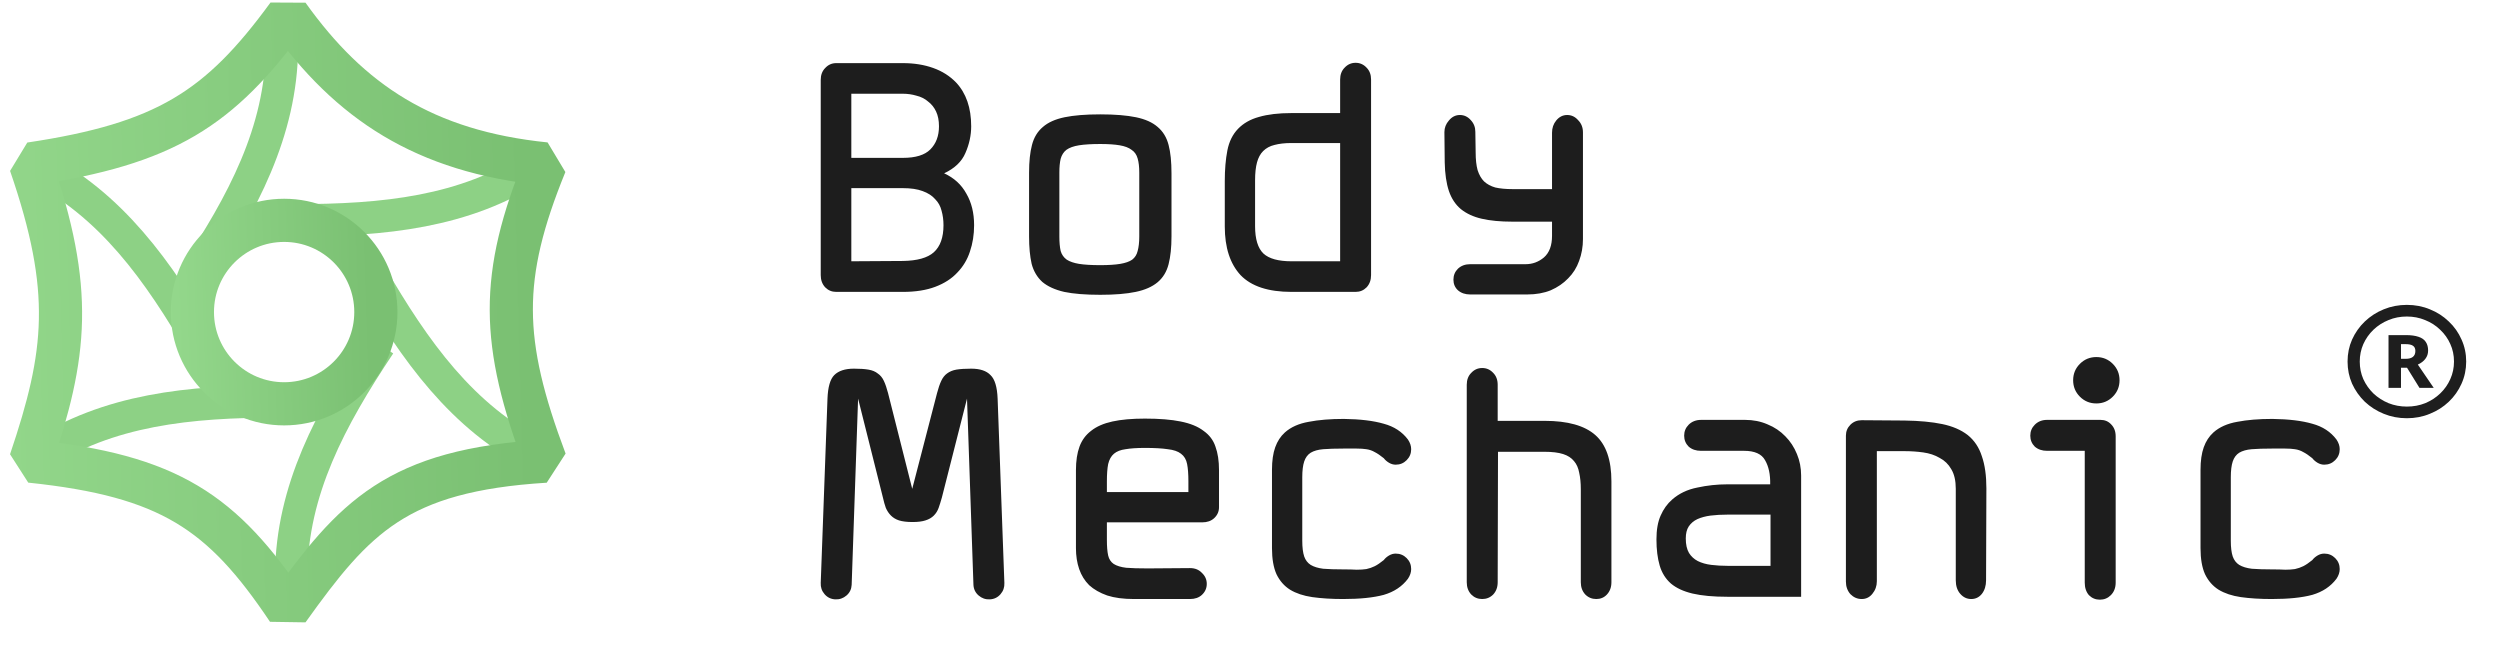
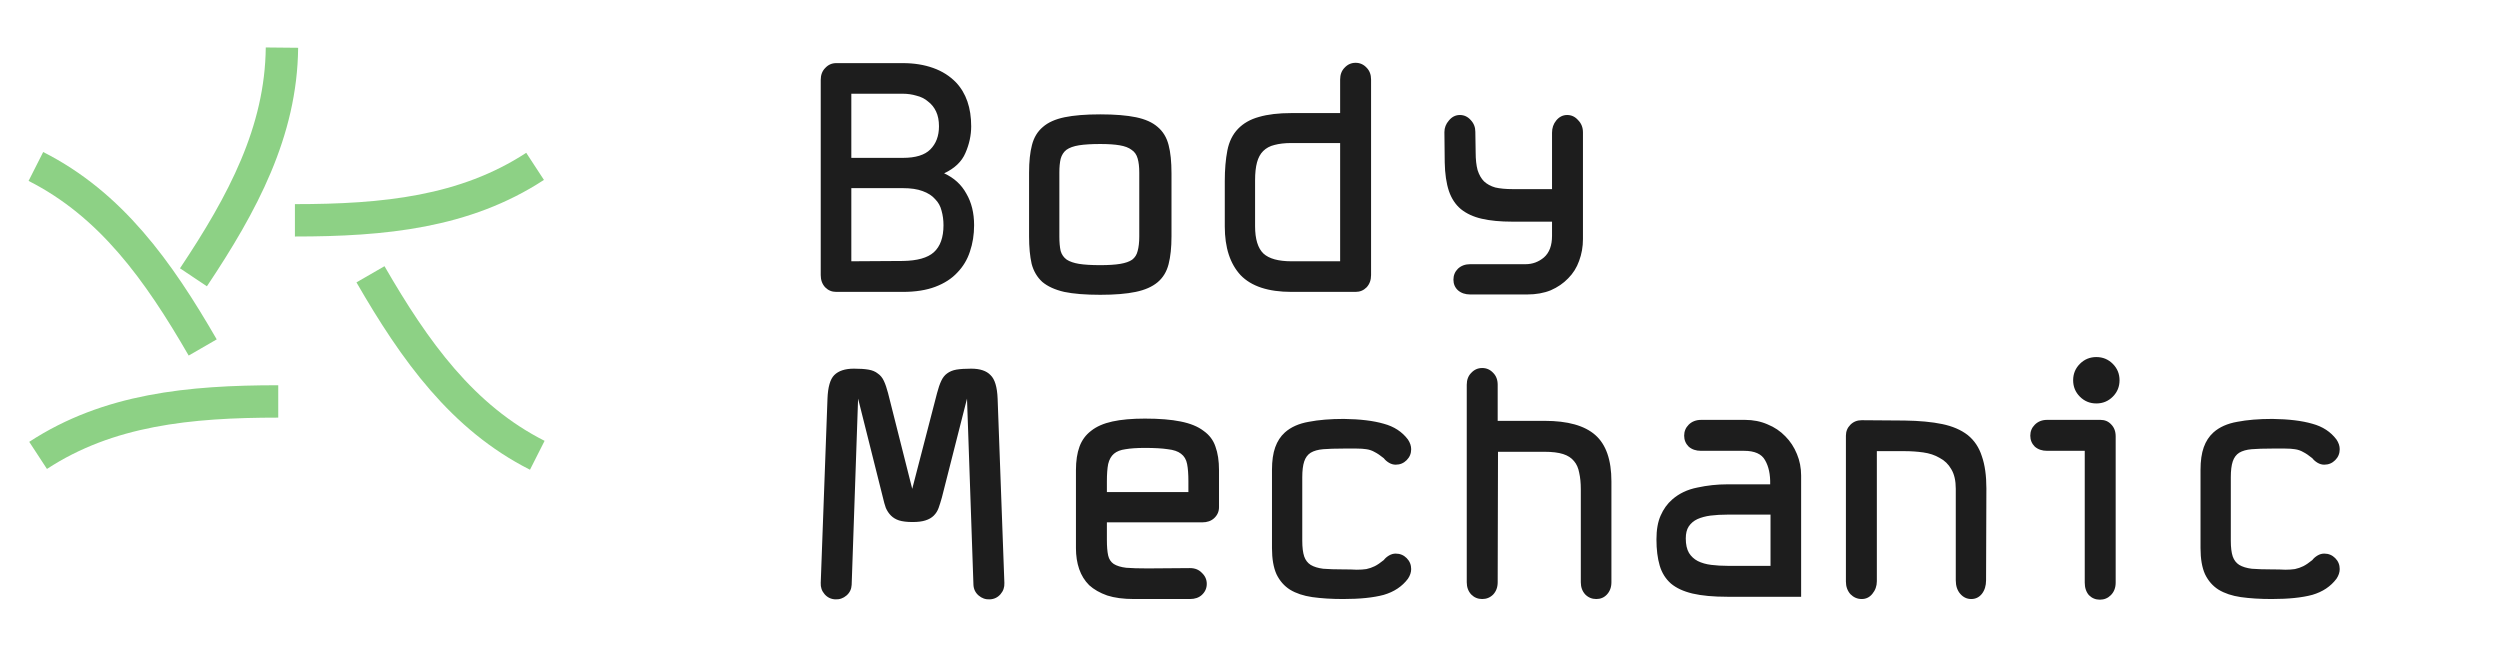
<svg xmlns="http://www.w3.org/2000/svg" width="164" height="43" viewBox="0 0 164 43" fill="none">
  <path d="M54.854 19.148C54.572 19.148 54.333 19.05 54.136 18.852C53.938 18.641 53.84 18.373 53.84 18.049V5.241C53.84 4.917 53.938 4.656 54.136 4.459C54.333 4.247 54.572 4.141 54.854 4.141H59.229C59.962 4.141 60.624 4.247 61.216 4.459C61.808 4.67 62.308 4.987 62.717 5.41C63.379 6.114 63.71 7.072 63.71 8.284C63.71 8.876 63.584 9.461 63.33 10.039C63.09 10.602 62.625 11.046 61.935 11.37C62.583 11.666 63.069 12.11 63.393 12.702C63.731 13.28 63.901 13.97 63.901 14.773C63.901 15.393 63.809 15.971 63.626 16.506C63.457 17.028 63.182 17.486 62.801 17.88C62.435 18.275 61.956 18.585 61.364 18.81C60.772 19.036 60.061 19.148 59.229 19.148H54.854ZM59.229 10.356C60.061 10.356 60.66 10.172 61.026 9.806C61.406 9.426 61.597 8.918 61.597 8.284C61.597 7.904 61.533 7.58 61.406 7.312C61.28 7.044 61.103 6.826 60.878 6.657C60.667 6.474 60.413 6.347 60.117 6.276C59.835 6.192 59.539 6.149 59.229 6.149H55.847V10.356H59.229ZM61.893 14.773C61.893 14.435 61.85 14.118 61.766 13.822C61.695 13.526 61.554 13.273 61.343 13.061C61.146 12.836 60.871 12.659 60.519 12.533C60.181 12.406 59.751 12.342 59.229 12.342H55.847V17.14L59.229 17.119C60.173 17.105 60.85 16.915 61.258 16.549C61.681 16.168 61.893 15.576 61.893 14.773ZM72.178 7.502C73.137 7.502 73.919 7.566 74.525 7.692C75.131 7.819 75.603 8.031 75.941 8.327C76.293 8.622 76.533 9.017 76.659 9.51C76.786 9.989 76.85 10.609 76.85 11.37V15.513C76.85 16.232 76.786 16.837 76.659 17.331C76.533 17.824 76.293 18.218 75.941 18.514C75.588 18.81 75.109 19.022 74.504 19.148C73.898 19.275 73.123 19.339 72.178 19.339C71.206 19.339 70.417 19.275 69.811 19.148C69.205 19.008 68.726 18.789 68.374 18.493C68.036 18.183 67.803 17.789 67.676 17.31C67.564 16.816 67.507 16.218 67.507 15.513V11.328C67.507 10.595 67.571 9.989 67.698 9.51C67.824 9.017 68.064 8.622 68.416 8.327C68.754 8.031 69.226 7.819 69.832 7.692C70.438 7.566 71.22 7.502 72.178 7.502ZM72.178 17.394C72.714 17.394 73.151 17.366 73.489 17.31C73.827 17.253 74.088 17.162 74.271 17.035C74.454 16.894 74.574 16.704 74.63 16.464C74.701 16.21 74.736 15.893 74.736 15.513V11.328C74.736 10.947 74.701 10.637 74.63 10.398C74.56 10.144 74.426 9.954 74.229 9.827C74.046 9.686 73.785 9.588 73.447 9.531C73.123 9.475 72.7 9.447 72.178 9.447C71.601 9.447 71.136 9.475 70.784 9.531C70.431 9.588 70.156 9.686 69.959 9.827C69.776 9.968 69.649 10.165 69.579 10.419C69.522 10.659 69.494 10.962 69.494 11.328V15.513C69.494 15.893 69.522 16.21 69.579 16.464C69.649 16.704 69.783 16.894 69.98 17.035C70.178 17.162 70.445 17.253 70.784 17.31C71.136 17.366 71.601 17.394 72.178 17.394ZM89.942 18.049C89.942 18.373 89.844 18.641 89.646 18.852C89.449 19.05 89.209 19.148 88.927 19.148H84.721C83.2 19.148 82.086 18.782 81.382 18.049C80.691 17.302 80.346 16.239 80.346 14.858V11.877C80.346 11.117 80.403 10.447 80.515 9.87C80.628 9.292 80.86 8.82 81.213 8.453C81.565 8.087 82.023 7.826 82.587 7.671C83.164 7.502 83.876 7.418 84.721 7.418H87.913V5.219C87.913 4.895 88.012 4.635 88.209 4.437C88.406 4.226 88.646 4.12 88.927 4.12C89.209 4.12 89.449 4.226 89.646 4.437C89.844 4.635 89.942 4.895 89.942 5.219V18.049ZM87.913 17.14V9.383H84.721C84.284 9.383 83.911 9.426 83.601 9.51C83.305 9.581 83.059 9.714 82.861 9.912C82.678 10.095 82.544 10.341 82.46 10.652C82.375 10.962 82.333 11.356 82.333 11.835V14.837C82.333 15.682 82.516 16.281 82.882 16.633C83.249 16.971 83.862 17.14 84.721 17.14H87.913ZM96.444 19.317C96.12 19.317 95.852 19.226 95.641 19.043C95.444 18.86 95.345 18.627 95.345 18.345C95.345 18.063 95.444 17.824 95.641 17.627C95.852 17.429 96.12 17.331 96.444 17.331H100.08C100.53 17.331 100.932 17.183 101.284 16.887C101.637 16.577 101.813 16.105 101.813 15.471V14.541H99.213C98.424 14.541 97.754 14.477 97.205 14.35C96.655 14.224 96.198 14.012 95.831 13.716C95.479 13.42 95.218 13.026 95.049 12.533C94.88 12.025 94.788 11.398 94.774 10.652L94.753 8.665C94.753 8.383 94.852 8.129 95.049 7.904C95.246 7.664 95.486 7.544 95.768 7.544C96.049 7.544 96.289 7.657 96.486 7.883C96.684 8.094 96.782 8.348 96.782 8.644L96.803 9.996C96.803 10.461 96.846 10.849 96.93 11.159C97.029 11.469 97.17 11.715 97.353 11.899C97.55 12.082 97.797 12.216 98.093 12.3C98.403 12.371 98.783 12.406 99.234 12.406H101.813V8.707C101.813 8.397 101.904 8.129 102.088 7.904C102.285 7.664 102.524 7.544 102.806 7.544C103.088 7.544 103.328 7.657 103.525 7.883C103.736 8.094 103.842 8.362 103.842 8.686V15.682C103.842 16.189 103.757 16.668 103.588 17.119C103.433 17.556 103.194 17.937 102.87 18.261C102.56 18.585 102.179 18.846 101.728 19.043C101.277 19.226 100.763 19.317 100.185 19.317H96.444ZM61.47 25.79C61.554 25.466 61.646 25.198 61.745 24.987C61.843 24.776 61.97 24.613 62.125 24.501C62.294 24.374 62.498 24.289 62.738 24.247C62.992 24.205 63.316 24.184 63.71 24.184C64.288 24.184 64.711 24.325 64.978 24.607C65.26 24.874 65.415 25.389 65.444 26.149L65.887 38.24C65.901 38.521 65.817 38.768 65.634 38.979C65.451 39.191 65.218 39.303 64.936 39.318C64.654 39.332 64.408 39.247 64.197 39.064C63.985 38.881 63.872 38.648 63.858 38.366L63.436 26.149L61.787 32.638C61.716 32.892 61.646 33.117 61.575 33.315C61.505 33.512 61.399 33.681 61.258 33.822C61.118 33.963 60.934 34.069 60.709 34.139C60.498 34.209 60.216 34.245 59.864 34.245C59.497 34.245 59.201 34.209 58.976 34.139C58.764 34.069 58.588 33.963 58.447 33.822C58.306 33.681 58.194 33.512 58.109 33.315C58.039 33.117 57.975 32.892 57.919 32.638L56.291 26.149L55.869 38.366C55.855 38.648 55.742 38.881 55.531 39.064C55.319 39.247 55.072 39.332 54.791 39.318C54.509 39.303 54.276 39.191 54.093 38.979C53.91 38.768 53.825 38.521 53.84 38.24L54.283 26.149C54.312 25.389 54.46 24.874 54.727 24.607C55.009 24.325 55.439 24.184 56.017 24.184C56.411 24.184 56.728 24.205 56.968 24.247C57.221 24.289 57.426 24.374 57.581 24.501C57.75 24.613 57.884 24.776 57.982 24.987C58.081 25.198 58.173 25.466 58.257 25.79L59.842 32.068L61.47 25.79ZM72.612 35.428C72.612 35.851 72.64 36.189 72.696 36.443C72.752 36.682 72.872 36.866 73.055 36.992C73.253 37.119 73.527 37.204 73.88 37.246C74.232 37.274 74.704 37.288 75.296 37.288L78.065 37.267C78.389 37.267 78.65 37.373 78.847 37.584C79.058 37.782 79.164 38.021 79.164 38.303C79.164 38.585 79.058 38.824 78.847 39.022C78.65 39.205 78.389 39.296 78.065 39.296H74.387C73.697 39.296 73.112 39.219 72.633 39.064C72.153 38.895 71.759 38.669 71.449 38.388C71.153 38.092 70.935 37.739 70.794 37.331C70.653 36.922 70.582 36.464 70.582 35.957V30.842C70.582 30.236 70.66 29.721 70.815 29.299C70.97 28.876 71.224 28.531 71.576 28.263C71.928 27.981 72.393 27.777 72.971 27.65C73.549 27.523 74.26 27.46 75.106 27.46C76.05 27.46 76.832 27.523 77.452 27.65C78.086 27.777 78.586 27.981 78.952 28.263C79.333 28.531 79.594 28.876 79.734 29.299C79.889 29.721 79.967 30.236 79.967 30.842V33.273C79.967 33.554 79.861 33.794 79.65 33.991C79.453 34.174 79.192 34.266 78.868 34.266H72.612V35.428ZM77.959 32.279V31.582C77.959 31.102 77.931 30.722 77.874 30.44C77.818 30.144 77.684 29.919 77.473 29.764C77.276 29.609 76.987 29.51 76.606 29.468C76.24 29.412 75.74 29.383 75.106 29.383C74.584 29.383 74.162 29.412 73.837 29.468C73.513 29.51 73.26 29.609 73.076 29.764C72.893 29.919 72.766 30.144 72.696 30.44C72.64 30.722 72.612 31.102 72.612 31.582V32.279H77.959ZM88.156 27.481C89.227 27.495 90.1 27.601 90.777 27.798C91.453 27.981 91.981 28.326 92.362 28.834C92.503 29.045 92.573 29.256 92.573 29.468C92.573 29.75 92.475 29.989 92.277 30.186C92.08 30.384 91.841 30.483 91.559 30.483C91.404 30.483 91.256 30.44 91.115 30.356C90.974 30.271 90.861 30.172 90.777 30.06C90.551 29.877 90.354 29.743 90.185 29.658C90.016 29.559 89.833 29.496 89.635 29.468C89.452 29.44 89.241 29.426 89.001 29.426C88.762 29.426 88.466 29.426 88.114 29.426C87.592 29.426 87.155 29.44 86.803 29.468C86.465 29.496 86.19 29.574 85.979 29.7C85.781 29.827 85.641 30.017 85.556 30.271C85.471 30.525 85.429 30.87 85.429 31.307V35.471C85.429 35.907 85.471 36.253 85.556 36.506C85.641 36.746 85.781 36.929 85.979 37.056C86.19 37.183 86.465 37.267 86.803 37.31C87.155 37.338 87.592 37.352 88.114 37.352C88.466 37.352 88.762 37.359 89.001 37.373C89.241 37.373 89.452 37.359 89.635 37.331C89.833 37.288 90.016 37.225 90.185 37.141C90.354 37.056 90.551 36.922 90.777 36.739C90.861 36.626 90.974 36.528 91.115 36.443C91.256 36.358 91.404 36.316 91.559 36.316C91.841 36.316 92.08 36.415 92.277 36.612C92.475 36.809 92.573 37.049 92.573 37.331C92.573 37.542 92.503 37.753 92.362 37.965C91.981 38.472 91.453 38.824 90.777 39.022C90.1 39.205 89.213 39.296 88.114 39.296C87.353 39.296 86.676 39.254 86.084 39.17C85.507 39.085 85.02 38.923 84.626 38.683C84.246 38.444 83.95 38.106 83.738 37.669C83.541 37.232 83.442 36.661 83.442 35.957V30.821C83.442 30.229 83.513 29.736 83.654 29.341C83.795 28.947 84.006 28.622 84.288 28.369C84.682 28.017 85.204 27.784 85.852 27.671C86.5 27.544 87.268 27.481 88.156 27.481ZM105.709 38.197C105.709 38.521 105.61 38.789 105.413 39.001C105.23 39.198 104.997 39.296 104.716 39.296C104.434 39.296 104.194 39.198 103.997 39.001C103.8 38.789 103.701 38.521 103.701 38.197V32.089C103.701 31.68 103.666 31.321 103.595 31.011C103.539 30.701 103.426 30.447 103.257 30.25C103.088 30.039 102.848 29.884 102.538 29.785C102.228 29.686 101.82 29.637 101.313 29.637H98.269L98.248 38.197C98.248 38.521 98.149 38.789 97.952 39.001C97.755 39.198 97.515 39.296 97.233 39.296C96.951 39.296 96.712 39.198 96.515 39.001C96.317 38.789 96.219 38.521 96.219 38.197V25.241C96.219 24.916 96.317 24.656 96.515 24.459C96.712 24.247 96.951 24.142 97.233 24.142C97.515 24.142 97.755 24.247 97.952 24.459C98.149 24.656 98.248 24.916 98.248 25.241V27.608H101.334C102.841 27.608 103.948 27.918 104.652 28.538C105.357 29.158 105.709 30.172 105.709 31.582V38.197ZM116.124 31.772C116.139 31.124 116.026 30.595 115.786 30.186C115.561 29.778 115.103 29.574 114.412 29.574H111.58C111.256 29.574 110.988 29.482 110.777 29.299C110.58 29.102 110.481 28.862 110.481 28.58C110.481 28.298 110.58 28.059 110.777 27.861C110.988 27.65 111.263 27.544 111.601 27.544H114.476C115.011 27.544 115.504 27.643 115.955 27.84C116.406 28.024 116.794 28.284 117.118 28.622C117.442 28.947 117.696 29.334 117.879 29.785C118.062 30.222 118.154 30.694 118.154 31.201V39.148H113.313C112.397 39.148 111.636 39.078 111.031 38.937C110.439 38.796 109.967 38.578 109.614 38.282C109.262 37.972 109.016 37.577 108.875 37.098C108.734 36.619 108.663 36.048 108.663 35.386C108.663 34.752 108.755 34.231 108.938 33.822C109.121 33.399 109.375 33.047 109.699 32.765C110.15 32.371 110.699 32.11 111.348 31.983C111.996 31.842 112.651 31.772 113.313 31.772H116.124ZM110.587 35.323C110.587 35.717 110.657 36.034 110.798 36.274C110.939 36.499 111.129 36.675 111.369 36.802C111.622 36.929 111.918 37.014 112.256 37.056C112.595 37.098 112.954 37.119 113.334 37.119H116.146V33.759H113.334C112.926 33.759 112.552 33.78 112.214 33.822C111.89 33.864 111.601 33.942 111.348 34.054C111.108 34.167 110.918 34.329 110.777 34.541C110.65 34.738 110.587 34.999 110.587 35.323ZM130.286 38.071C130.286 38.423 130.195 38.719 130.011 38.958C129.828 39.184 129.596 39.296 129.314 39.296C129.032 39.296 128.792 39.184 128.595 38.958C128.398 38.733 128.299 38.437 128.299 38.071V32.068C128.299 31.532 128.201 31.102 128.003 30.778C127.82 30.454 127.567 30.208 127.242 30.039C126.932 29.855 126.573 29.736 126.165 29.679C125.77 29.623 125.354 29.595 124.917 29.595H123.121V38.134C123.121 38.444 123.022 38.719 122.825 38.958C122.642 39.184 122.409 39.296 122.127 39.296C121.846 39.296 121.599 39.191 121.388 38.979C121.19 38.754 121.092 38.479 121.092 38.155V28.58C121.092 28.298 121.19 28.059 121.388 27.861C121.585 27.664 121.832 27.566 122.127 27.566L124.939 27.587C125.911 27.601 126.735 27.678 127.412 27.819C128.088 27.96 128.645 28.2 129.081 28.538C129.518 28.89 129.828 29.355 130.011 29.933C130.209 30.497 130.307 31.201 130.307 32.047L130.286 38.071ZM137.52 23.423C137.943 23.423 138.302 23.571 138.598 23.867C138.894 24.163 139.042 24.522 139.042 24.945C139.042 25.367 138.894 25.727 138.598 26.023C138.302 26.319 137.943 26.466 137.52 26.466C137.097 26.466 136.738 26.319 136.442 26.023C136.146 25.727 135.998 25.367 135.998 24.945C135.998 24.522 136.146 24.163 136.442 23.867C136.738 23.571 137.097 23.423 137.52 23.423ZM138.788 38.218C138.788 38.557 138.682 38.831 138.471 39.043C138.274 39.24 138.034 39.339 137.752 39.339C137.471 39.339 137.231 39.24 137.034 39.043C136.851 38.831 136.759 38.557 136.759 38.218V29.574H134.286C133.962 29.574 133.694 29.482 133.483 29.299C133.286 29.102 133.187 28.862 133.187 28.58C133.187 28.298 133.286 28.059 133.483 27.861C133.694 27.65 133.962 27.544 134.286 27.544H137.795C138.077 27.544 138.309 27.643 138.492 27.84C138.689 28.038 138.788 28.298 138.788 28.622V38.218ZM149.068 27.481C150.139 27.495 151.012 27.601 151.689 27.798C152.365 27.981 152.893 28.326 153.274 28.834C153.415 29.045 153.485 29.256 153.485 29.468C153.485 29.75 153.387 29.989 153.189 30.186C152.992 30.384 152.753 30.483 152.471 30.483C152.316 30.483 152.168 30.44 152.027 30.356C151.886 30.271 151.773 30.172 151.689 30.06C151.463 29.877 151.266 29.743 151.097 29.658C150.928 29.559 150.745 29.496 150.547 29.468C150.364 29.44 150.153 29.426 149.913 29.426C149.674 29.426 149.378 29.426 149.025 29.426C148.504 29.426 148.067 29.44 147.715 29.468C147.377 29.496 147.102 29.574 146.891 29.7C146.693 29.827 146.553 30.017 146.468 30.271C146.383 30.525 146.341 30.87 146.341 31.307V35.471C146.341 35.907 146.383 36.253 146.468 36.506C146.553 36.746 146.693 36.929 146.891 37.056C147.102 37.183 147.377 37.267 147.715 37.31C148.067 37.338 148.504 37.352 149.025 37.352C149.378 37.352 149.674 37.359 149.913 37.373C150.153 37.373 150.364 37.359 150.547 37.331C150.745 37.288 150.928 37.225 151.097 37.141C151.266 37.056 151.463 36.922 151.689 36.739C151.773 36.626 151.886 36.528 152.027 36.443C152.168 36.358 152.316 36.316 152.471 36.316C152.753 36.316 152.992 36.415 153.189 36.612C153.387 36.809 153.485 37.049 153.485 37.331C153.485 37.542 153.415 37.753 153.274 37.965C152.893 38.472 152.365 38.824 151.689 39.022C151.012 39.205 150.125 39.296 149.025 39.296C148.265 39.296 147.588 39.254 146.996 39.17C146.419 39.085 145.933 38.923 145.538 38.683C145.158 38.444 144.862 38.106 144.65 37.669C144.453 37.232 144.354 36.661 144.354 35.957V30.821C144.354 30.229 144.425 29.736 144.566 29.341C144.707 28.947 144.918 28.622 145.2 28.369C145.594 28.017 146.116 27.784 146.764 27.671C147.412 27.544 148.18 27.481 149.068 27.481Z" fill="#1D1D1D" />
  <path d="M19.347 14.453C25.189 14.453 30.499 13.922 35.101 10.913" stroke="#8DD185" stroke-width="2.124" />
  <path d="M18.253 26.334C12.412 26.334 7.102 26.865 2.499 29.874" stroke="#8DD185" stroke-width="2.124" />
  <path d="M24.303 17.993C27.224 23.052 30.339 27.386 35.246 29.867" stroke="#8DD185" stroke-width="2.124" />
  <path d="M13.297 22.794C10.377 17.735 7.262 13.402 2.354 10.92" stroke="#8DD185" stroke-width="2.124" />
-   <path d="M24.911 22.596C21.667 27.453 19.159 32.164 19.105 37.663" stroke="#8DD185" stroke-width="2.124" />
  <path d="M12.69 18.191C15.934 13.334 18.442 8.623 18.496 3.124" stroke="#8DD185" stroke-width="2.124" />
-   <circle cx="18.639" cy="20.472" r="6.018" stroke="url(#paint0_linear_363_47)" stroke-width="2.832" stroke-linejoin="bevel" />
-   <path d="M18.889 1C22.951 6.688 27.827 9.938 35.777 10.751C32.757 18.155 32.836 22.427 35.777 30.252C26.028 30.855 23.244 33.919 18.889 40.003C14.597 33.589 11.118 31.205 2 30.252C4.378 23.218 4.864 19.066 2 10.751C10.841 9.428 14.404 7.144 18.889 1Z" stroke="url(#paint1_linear_363_47)" stroke-width="2.832" stroke-linejoin="bevel" />
-   <path d="M156.687 25.444V21.983H157.837C158.167 21.983 158.439 22.021 158.655 22.095C158.871 22.164 159.029 22.275 159.131 22.43C159.233 22.579 159.284 22.768 159.284 22.997C159.284 23.203 159.224 23.383 159.104 23.538C158.99 23.692 158.826 23.818 158.61 23.916L159.652 25.444H158.718L157.9 24.122H157.505V25.444H156.687ZM157.505 23.538H157.819C158.017 23.538 158.17 23.498 158.277 23.418C158.391 23.332 158.448 23.2 158.448 23.023C158.448 22.862 158.394 22.748 158.286 22.679C158.185 22.61 158.026 22.576 157.81 22.576H157.505V23.538ZM157.891 27.436C157.352 27.436 156.846 27.339 156.372 27.144C155.905 26.955 155.492 26.692 155.132 26.354C154.779 26.011 154.5 25.616 154.296 25.169C154.099 24.717 154 24.233 154 23.718C154 23.203 154.099 22.722 154.296 22.275C154.5 21.823 154.779 21.428 155.132 21.09C155.492 20.747 155.905 20.481 156.372 20.292C156.846 20.097 157.352 20 157.891 20C158.43 20 158.934 20.097 159.401 20.292C159.874 20.481 160.287 20.747 160.641 21.09C161 21.428 161.279 21.823 161.477 22.275C161.68 22.722 161.782 23.203 161.782 23.718C161.782 24.233 161.68 24.717 161.477 25.169C161.279 25.616 161 26.011 160.641 26.354C160.287 26.692 159.874 26.955 159.401 27.144C158.934 27.339 158.43 27.436 157.891 27.436ZM157.891 26.672C158.322 26.672 158.724 26.597 159.095 26.448C159.467 26.294 159.793 26.082 160.075 25.813C160.362 25.538 160.584 25.224 160.74 24.869C160.902 24.508 160.982 24.124 160.982 23.718C160.982 23.306 160.902 22.922 160.74 22.567C160.584 22.212 160.362 21.901 160.075 21.631C159.793 21.357 159.464 21.145 159.086 20.996C158.715 20.841 158.316 20.764 157.891 20.764C157.46 20.764 157.058 20.841 156.687 20.996C156.316 21.145 155.986 21.357 155.698 21.631C155.417 21.901 155.195 22.215 155.033 22.576C154.878 22.931 154.8 23.312 154.8 23.718C154.8 24.13 154.878 24.514 155.033 24.869C155.195 25.224 155.417 25.538 155.698 25.813C155.986 26.082 156.316 26.294 156.687 26.448C157.064 26.597 157.466 26.672 157.891 26.672Z" fill="#1E1E1E" />
  <defs>
    <linearGradient id="paint0_linear_363_47" x1="24.274" y1="20.067" x2="11.041" y2="20.484" gradientUnits="userSpaceOnUse">
      <stop stop-color="#7AC072" />
      <stop offset="1" stop-color="#94D88C" />
    </linearGradient>
    <linearGradient id="paint1_linear_363_47" x1="34.702" y1="19.191" x2="-2.443" y2="20.205" gradientUnits="userSpaceOnUse">
      <stop stop-color="#7AC072" />
      <stop offset="1" stop-color="#94D88C" />
    </linearGradient>
  </defs>
</svg>